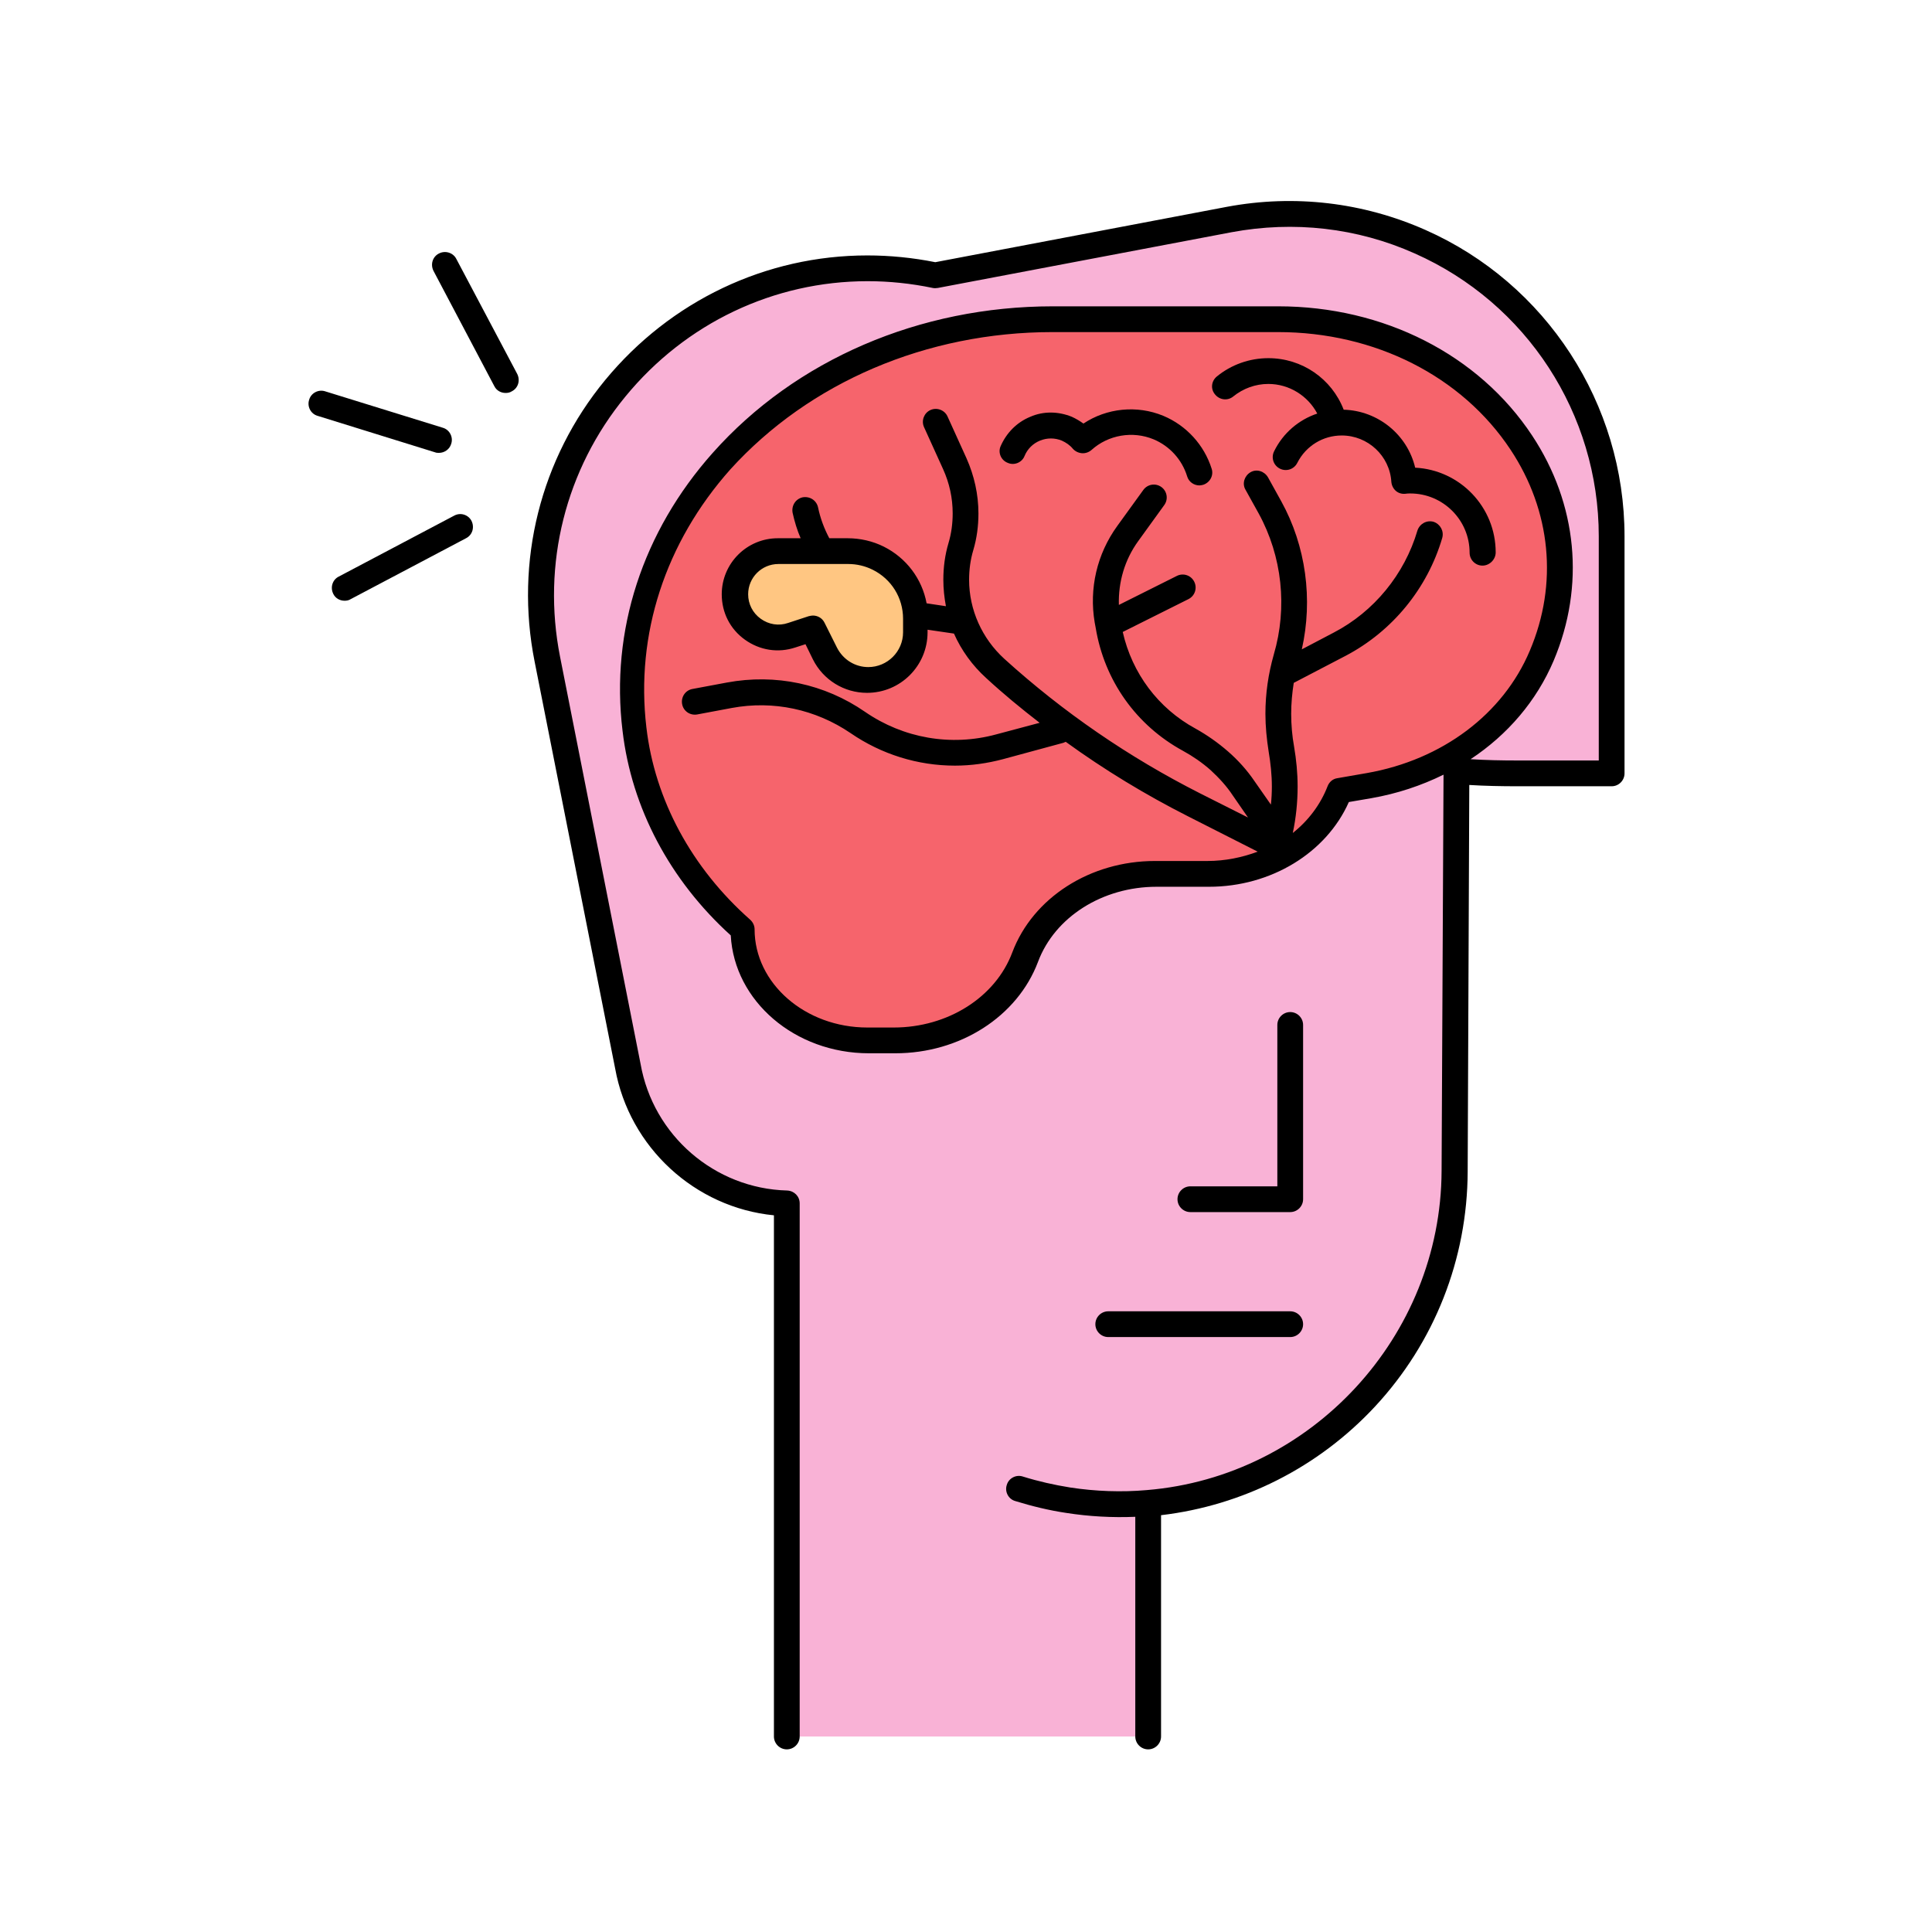
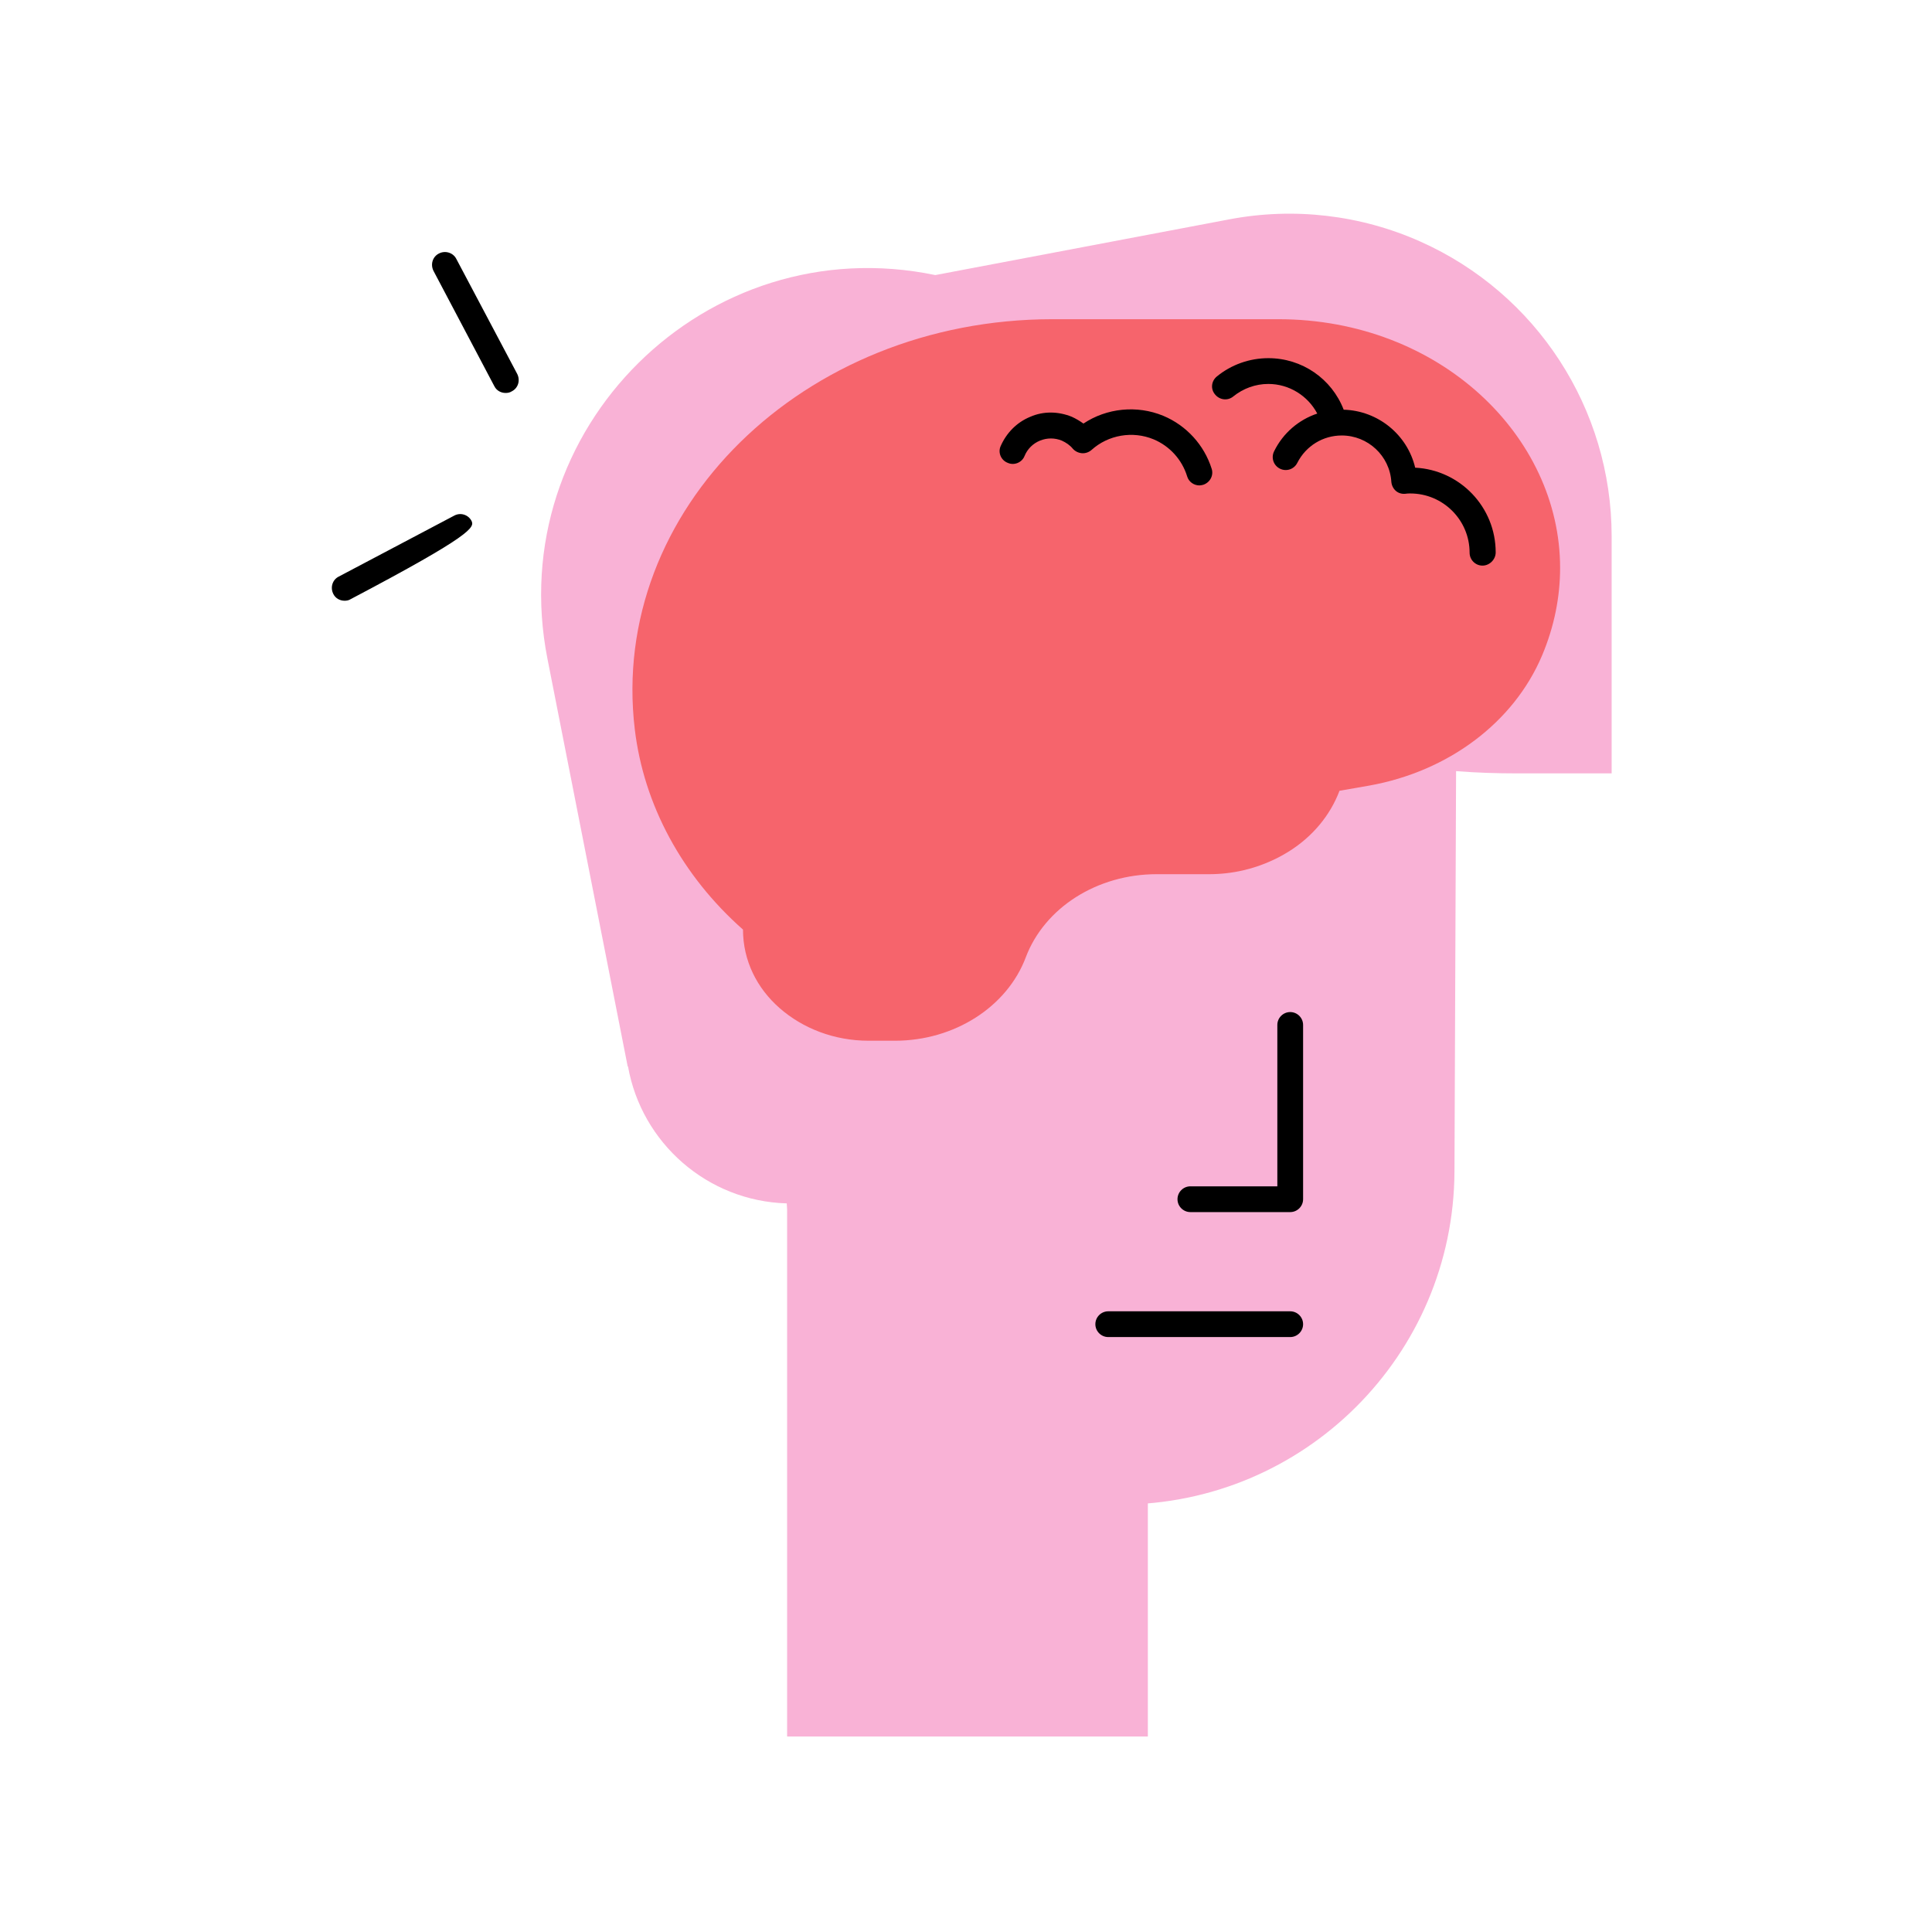
<svg xmlns="http://www.w3.org/2000/svg" width="500" viewBox="0 0 375 375" height="500" preserveAspectRatio="xMidYMid meet">
  <defs>
    <clipPath id="9b6b195f0a">
      <path d="M 59.57 75 L 88 75 L 88 88 L 59.57 88 Z M 59.57 75 " clip-rule="nonzero" />
    </clipPath>
    <clipPath id="4b17d068df">
-       <path d="M 102 39 L 315.32 39 L 315.32 339.75 L 102 339.75 Z M 102 39 " clip-rule="nonzero" />
-     </clipPath>
+       </clipPath>
  </defs>
  <rect x="-37.5" width="450" fill="#ffffff" y="-37.5" height="450" fill-opacity="1" />
  <rect x="-37.5" width="450" fill="#ffffff" y="-37.5" height="450" fill-opacity="1" />
  <rect x="-37.5" width="450" fill="#ffffff" y="-37.5" height="450" fill-opacity="1" />
  <path fill="#f9b2d6" d="M 152.781 146.984 L 222.797 146.984 L 222.797 337.051 L 152.781 337.051 Z M 152.781 146.984 " fill-opacity="1" fill-rule="nonzero" />
  <path fill="#f9b2d6" d="M 275.688 46.887 C 264.059 41.699 251.117 40.199 238.613 42.574 L 181.539 53.391 C 137.027 44.137 97.453 83.34 106.27 127.918 L 121.836 207.008 L 121.898 207.008 C 124.523 221.824 137.277 233.141 152.719 233.578 C 155.969 266.402 183.664 292.035 217.359 292.035 C 253.117 292.035 282.188 263.09 282.312 227.324 L 282.625 149.676 C 286.562 149.988 290.5 150.113 294.441 150.113 L 312.82 150.113 L 312.82 104.098 C 312.82 79.336 298.254 56.953 275.688 46.887 Z M 275.688 46.887 " fill-opacity="1" fill-rule="nonzero" />
  <path fill="#f6646c" d="M 302.816 110.223 C 302.816 115.852 301.691 121.602 299.316 127.23 C 293.816 140.234 281.125 149.738 265.746 152.488 L 259.996 153.488 C 258.18 158.301 254.742 162.367 250.305 165.18 C 249.305 165.805 248.305 166.367 247.242 166.867 C 243.43 168.68 239.176 169.68 234.676 169.68 L 224.484 169.68 C 218.734 169.68 213.297 171.305 208.855 174.121 C 204.418 176.934 200.918 180.996 199.105 185.812 C 195.48 195.441 185.227 202.004 173.723 202.004 L 168.598 202.004 C 161.844 202.004 155.781 199.566 151.344 195.691 C 146.902 191.812 144.215 186.438 144.215 180.434 C 132.402 169.992 124.961 156.238 123.211 141.547 C 118.148 99.031 155.906 61.957 204.293 61.957 L 248.117 61.957 C 279.438 61.957 302.816 84.652 302.816 110.223 Z M 302.816 110.223 " fill-opacity="1" fill-rule="nonzero" />
-   <path fill="#ffc682" d="M 170.535 108.348 C 168.723 107.41 166.723 106.973 164.66 106.973 L 151.094 106.973 C 146.465 106.973 142.715 110.723 142.715 115.348 C 142.715 121.039 148.344 125.102 153.719 123.289 L 157.719 121.977 L 160.156 126.855 C 161.719 129.98 164.91 131.98 168.473 131.98 C 173.598 131.98 177.723 127.855 177.723 122.727 L 177.723 120.102 C 177.785 115.098 174.973 110.598 170.535 108.348 Z M 170.535 108.348 " fill-opacity="1" fill-rule="nonzero" />
  <path fill="#000000" d="M 250.43 235.266 C 251.805 235.266 252.93 234.141 252.93 232.766 L 252.93 198.941 C 252.93 197.566 251.805 196.441 250.43 196.441 C 249.055 196.441 247.93 197.566 247.93 198.941 L 247.93 230.266 L 231.051 230.266 C 229.676 230.266 228.551 231.391 228.551 232.766 C 228.551 234.141 229.676 235.266 231.051 235.266 Z M 250.43 235.266 " fill-opacity="1" fill-rule="nonzero" />
  <path fill="#000000" d="M 212.609 257.023 C 212.609 258.398 213.734 259.523 215.109 259.523 L 250.43 259.523 C 251.805 259.523 252.93 258.398 252.93 257.023 C 252.93 255.648 251.805 254.523 250.43 254.523 L 215.109 254.523 C 213.734 254.523 212.609 255.648 212.609 257.023 Z M 212.609 257.023 " fill-opacity="1" fill-rule="nonzero" />
  <g clip-path="url(#9b6b195f0a)">
-     <path fill="#000000" d="M 85.203 87.902 C 86.266 87.902 87.266 87.215 87.578 86.152 C 88.016 84.84 87.266 83.402 85.953 83.027 L 63.133 75.961 C 61.82 75.523 60.383 76.273 60.008 77.586 C 59.57 78.898 60.32 80.336 61.633 80.711 L 84.391 87.777 C 84.703 87.902 84.953 87.902 85.203 87.902 Z M 85.203 87.902 " fill-opacity="1" fill-rule="nonzero" />
-   </g>
-   <path fill="#000000" d="M 88.141 100.094 L 65.758 111.91 C 64.508 112.535 64.07 114.035 64.695 115.285 C 65.133 116.164 66.008 116.602 66.883 116.602 C 67.262 116.602 67.699 116.539 68.074 116.289 L 90.453 104.473 C 91.703 103.844 92.141 102.344 91.516 101.094 C 90.891 99.906 89.391 99.406 88.141 100.094 Z M 88.141 100.094 " fill-opacity="1" fill-rule="nonzero" />
+     </g>
+   <path fill="#000000" d="M 88.141 100.094 L 65.758 111.91 C 64.508 112.535 64.07 114.035 64.695 115.285 C 65.133 116.164 66.008 116.602 66.883 116.602 C 67.262 116.602 67.699 116.539 68.074 116.289 C 91.703 103.844 92.141 102.344 91.516 101.094 C 90.891 99.906 89.391 99.406 88.141 100.094 Z M 88.141 100.094 " fill-opacity="1" fill-rule="nonzero" />
  <path fill="#000000" d="M 88.578 50.266 C 87.953 49.016 86.391 48.578 85.203 49.203 C 83.953 49.828 83.516 51.328 84.141 52.578 L 95.953 74.961 C 96.391 75.836 97.266 76.273 98.141 76.273 C 98.516 76.273 98.953 76.211 99.332 75.961 C 100.582 75.336 101.02 73.836 100.395 72.586 Z M 88.578 50.266 " fill-opacity="1" fill-rule="nonzero" />
  <g clip-path="url(#4b17d068df)">
    <path fill="#000000" d="M 276.688 44.637 C 264.559 39.262 251.242 37.699 238.176 40.137 L 181.539 50.891 C 177.16 50.016 172.723 49.578 168.348 49.578 C 148.656 49.578 130.148 58.391 117.461 73.773 C 104.895 89.027 99.895 108.973 103.77 128.418 L 119.398 207.383 C 122.148 222.699 134.902 234.391 150.219 235.891 L 150.219 337.051 C 150.219 338.426 151.344 339.551 152.719 339.551 C 154.094 339.551 155.219 338.426 155.219 337.051 L 155.219 233.578 C 155.219 232.203 154.156 231.141 152.781 231.078 C 138.715 230.703 126.773 220.387 124.336 206.508 L 108.707 127.48 C 105.145 109.473 109.77 91.09 121.398 76.961 C 133.09 62.707 150.219 54.578 168.41 54.578 C 172.598 54.578 176.848 55.016 181.039 55.891 C 181.352 55.953 181.664 55.953 182.039 55.891 L 239.051 45.074 C 251.117 42.824 263.434 44.199 274.621 49.203 C 296.316 58.828 310.32 80.336 310.32 104.098 L 310.32 147.609 L 294.441 147.609 C 291.441 147.609 288.438 147.547 285.438 147.359 C 292.629 142.609 298.254 136.043 301.566 128.23 C 307.695 113.723 306.191 97.844 297.379 84.527 C 287 68.832 268.559 59.457 248.117 59.457 L 204.355 59.457 C 178.473 59.457 154.406 69.832 138.34 87.902 C 124.711 103.219 118.461 122.414 120.836 141.859 C 122.586 156.801 130.023 170.867 141.84 181.559 C 142.527 194.316 154.281 204.441 168.66 204.441 L 173.785 204.441 C 186.352 204.441 197.48 197.316 201.48 186.688 C 204.73 177.996 213.984 172.121 224.484 172.121 L 234.676 172.121 C 246.68 172.121 257.43 165.555 261.809 155.676 L 266.184 154.926 C 271.184 154.051 275.875 152.488 280.188 150.363 L 279.812 227.262 C 279.688 259.398 254.555 286.598 222.609 289.223 C 217.734 289.66 212.609 289.473 207.73 288.723 C 204.605 288.223 201.543 287.535 198.543 286.598 C 197.23 286.16 195.793 286.91 195.418 288.223 C 194.977 289.535 195.73 290.973 197.043 291.348 C 200.293 292.348 203.605 293.16 206.98 293.66 C 211.359 294.348 215.922 294.598 220.359 294.41 L 220.359 337.051 C 220.359 338.426 221.484 339.551 222.859 339.551 C 224.234 339.551 225.359 338.426 225.359 337.051 L 225.359 294.098 C 241.238 292.223 255.93 284.785 266.871 273.027 C 278.438 260.586 284.812 244.395 284.875 227.387 L 285.188 152.363 C 288.25 152.551 291.379 152.613 294.504 152.613 L 312.82 152.613 C 314.195 152.613 315.32 151.488 315.32 150.113 L 315.32 104.094 C 315.32 78.398 300.129 55.016 276.688 44.637 Z M 265.309 150.051 L 259.559 151.051 C 258.68 151.176 257.992 151.801 257.68 152.613 C 256.305 156.176 253.93 159.301 250.93 161.68 C 251.555 158.738 251.867 155.676 251.867 152.676 C 251.867 150.051 251.617 147.484 251.18 144.922 C 250.805 142.859 250.617 140.672 250.617 138.547 C 250.617 136.543 250.805 134.48 251.117 132.543 L 261.184 127.293 C 270.246 122.539 277.062 114.223 279.938 104.41 C 280.312 103.094 279.562 101.719 278.25 101.281 C 276.938 100.906 275.562 101.656 275.125 102.969 C 272.621 111.473 266.684 118.727 258.867 122.789 L 252.68 126.039 C 254.867 116.352 253.492 105.973 248.68 97.281 L 246.117 92.652 C 245.43 91.465 243.93 90.965 242.738 91.652 C 241.551 92.34 241.051 93.844 241.738 95.031 L 244.305 99.656 C 248.867 107.973 249.93 117.914 247.242 127.043 C 246.18 130.793 245.617 134.605 245.617 138.547 C 245.617 140.984 245.867 143.484 246.242 145.859 C 246.617 148.109 246.867 150.363 246.867 152.676 C 246.867 153.863 246.805 155.051 246.68 156.176 L 243.492 151.613 C 242.051 149.488 240.301 147.547 238.363 145.859 C 236.426 144.172 234.301 142.672 232.051 141.422 C 224.797 137.48 219.734 130.668 217.922 122.664 L 230.676 116.289 C 231.926 115.664 232.426 114.16 231.801 112.91 C 231.176 111.66 229.676 111.16 228.426 111.785 L 217.172 117.414 C 217.047 112.973 218.297 108.66 220.922 105.035 L 225.984 98.031 C 226.797 96.906 226.547 95.344 225.422 94.531 C 224.297 93.719 222.734 93.969 221.922 95.094 L 216.859 102.094 C 212.922 107.535 211.359 114.223 212.484 120.852 L 212.672 121.852 C 214.359 132.105 220.547 140.797 229.613 145.734 C 231.551 146.797 233.363 148.047 234.988 149.488 C 236.613 150.988 238.113 152.613 239.301 154.426 L 242.238 158.676 L 232.926 153.988 C 219.109 146.984 206.355 138.234 194.914 127.855 C 190.602 123.914 188.102 118.352 188.102 112.535 C 188.102 110.598 188.352 108.66 188.914 106.785 C 189.602 104.473 189.914 102.094 189.914 99.656 C 189.914 95.969 189.102 92.34 187.602 88.965 L 183.914 80.836 C 183.352 79.586 181.852 79.023 180.602 79.586 C 179.352 80.148 178.785 81.652 179.352 82.902 L 183.039 91.027 C 184.289 93.781 184.914 96.656 184.914 99.656 C 184.914 101.594 184.664 103.531 184.102 105.41 C 183.414 107.723 183.102 110.098 183.102 112.535 C 183.102 114.285 183.289 115.977 183.602 117.664 L 179.852 117.102 C 178.973 112.348 175.91 108.285 171.535 106.098 C 169.41 105.035 166.973 104.473 164.535 104.473 L 160.969 104.473 C 159.969 102.594 159.219 100.594 158.781 98.469 C 158.469 97.094 157.156 96.281 155.781 96.531 C 154.406 96.844 153.594 98.156 153.844 99.531 C 154.219 101.219 154.719 102.906 155.406 104.473 L 150.969 104.473 C 144.965 104.473 140.09 109.348 140.09 115.352 C 140.09 118.914 141.715 122.102 144.59 124.164 C 147.469 126.227 151.031 126.793 154.406 125.664 L 156.344 125.039 L 157.781 127.98 C 159.781 131.98 163.848 134.48 168.285 134.48 C 174.785 134.48 180.039 129.23 180.039 122.727 L 180.039 122.227 L 185.164 122.977 C 186.602 126.227 188.727 129.168 191.414 131.605 C 194.727 134.668 198.23 137.543 201.793 140.297 L 193.352 142.547 C 184.602 144.922 175.348 143.297 167.91 138.172 C 160.031 132.73 150.531 130.73 141.09 132.48 L 134.402 133.73 C 133.027 133.98 132.152 135.293 132.402 136.668 C 132.652 138.047 133.965 138.922 135.34 138.672 L 142.027 137.418 C 150.094 135.918 158.281 137.668 165.098 142.297 C 171.098 146.422 178.16 148.609 185.352 148.609 C 188.477 148.609 191.602 148.172 194.664 147.359 L 206.418 144.172 C 206.543 144.109 206.73 144.047 206.855 143.984 C 214.359 149.426 222.297 154.238 230.551 158.426 L 244.117 165.305 C 241.113 166.43 237.801 167.117 234.363 167.117 L 224.172 167.117 C 211.609 167.117 200.48 174.246 196.48 184.875 C 193.227 193.562 183.977 199.441 173.473 199.441 L 168.348 199.441 C 156.281 199.441 146.465 190.875 146.465 180.371 C 146.465 179.684 146.152 178.996 145.59 178.496 C 134.277 168.492 127.086 155.238 125.461 141.172 C 123.336 123.164 129.086 105.348 141.777 91.09 C 157.094 74.211 179.852 64.457 204.293 64.457 L 248.055 64.457 C 266.871 64.457 283.75 73.023 293.191 87.277 C 301.066 99.156 302.441 113.348 296.941 126.289 C 291.754 138.609 279.938 147.484 265.309 150.051 Z M 159.656 109.473 L 164.66 109.473 C 166.285 109.473 167.91 109.848 169.41 110.598 C 173.035 112.41 175.285 116.039 175.285 120.102 L 175.285 122.727 C 175.285 126.477 172.223 129.48 168.535 129.48 C 165.973 129.48 163.66 128.043 162.469 125.727 L 160.031 120.852 C 159.594 119.977 158.719 119.477 157.781 119.477 C 157.531 119.477 157.281 119.539 156.969 119.602 L 152.969 120.914 C 151.156 121.539 149.219 121.227 147.656 120.102 C 146.09 118.977 145.215 117.227 145.215 115.348 C 145.215 112.098 147.844 109.473 151.094 109.473 Z M 159.656 109.473 " fill-opacity="1" fill-rule="nonzero" />
  </g>
  <path fill="#000000" d="M 225.797 80.711 C 220.672 78.586 214.797 79.211 210.293 82.215 C 209.605 81.715 208.855 81.273 208.043 80.898 C 205.418 79.836 202.543 79.773 199.98 80.898 C 197.355 81.965 195.355 84.027 194.227 86.59 C 193.664 87.84 194.289 89.34 195.605 89.84 C 196.855 90.402 198.355 89.777 198.855 88.527 C 199.418 87.152 200.48 86.09 201.855 85.527 C 203.23 84.965 204.73 84.965 206.105 85.527 C 206.918 85.902 207.668 86.402 208.23 87.09 C 208.668 87.59 209.293 87.902 209.98 87.965 C 210.668 88.027 211.359 87.777 211.859 87.34 C 215.109 84.402 219.859 83.59 223.922 85.277 C 227.047 86.59 229.426 89.215 230.426 92.465 C 230.738 93.531 231.738 94.219 232.801 94.219 C 233.051 94.219 233.301 94.156 233.551 94.094 C 234.863 93.656 235.613 92.277 235.176 90.965 C 233.738 86.402 230.301 82.59 225.797 80.711 Z M 225.797 80.711 " fill-opacity="1" fill-rule="nonzero" />
  <path fill="#000000" d="M 290.312 107.223 C 290.312 98.406 283.375 91.215 274.684 90.777 C 273.184 84.402 267.496 79.711 260.809 79.523 C 258.492 73.523 252.742 69.52 246.18 69.52 C 242.551 69.52 238.988 70.773 236.176 73.086 C 235.113 73.961 234.926 75.523 235.863 76.586 C 236.738 77.648 238.301 77.836 239.363 76.961 C 241.301 75.398 243.68 74.523 246.18 74.523 C 250.242 74.523 253.867 76.836 255.68 80.273 C 252.117 81.461 249.055 84.027 247.305 87.59 C 246.68 88.84 247.18 90.34 248.43 90.965 C 249.68 91.59 251.18 91.09 251.805 89.84 C 253.492 86.527 256.805 84.527 260.434 84.527 C 265.496 84.527 269.746 88.465 270.059 93.531 C 270.121 94.219 270.434 94.844 270.934 95.281 C 271.434 95.719 272.121 95.906 272.746 95.844 C 273.121 95.781 273.434 95.781 273.746 95.781 C 280.062 95.781 285.25 100.906 285.25 107.285 C 285.25 108.66 286.375 109.785 287.75 109.785 C 289.125 109.785 290.312 108.598 290.312 107.223 Z M 290.312 107.223 " fill-opacity="1" fill-rule="nonzero" />
</svg>